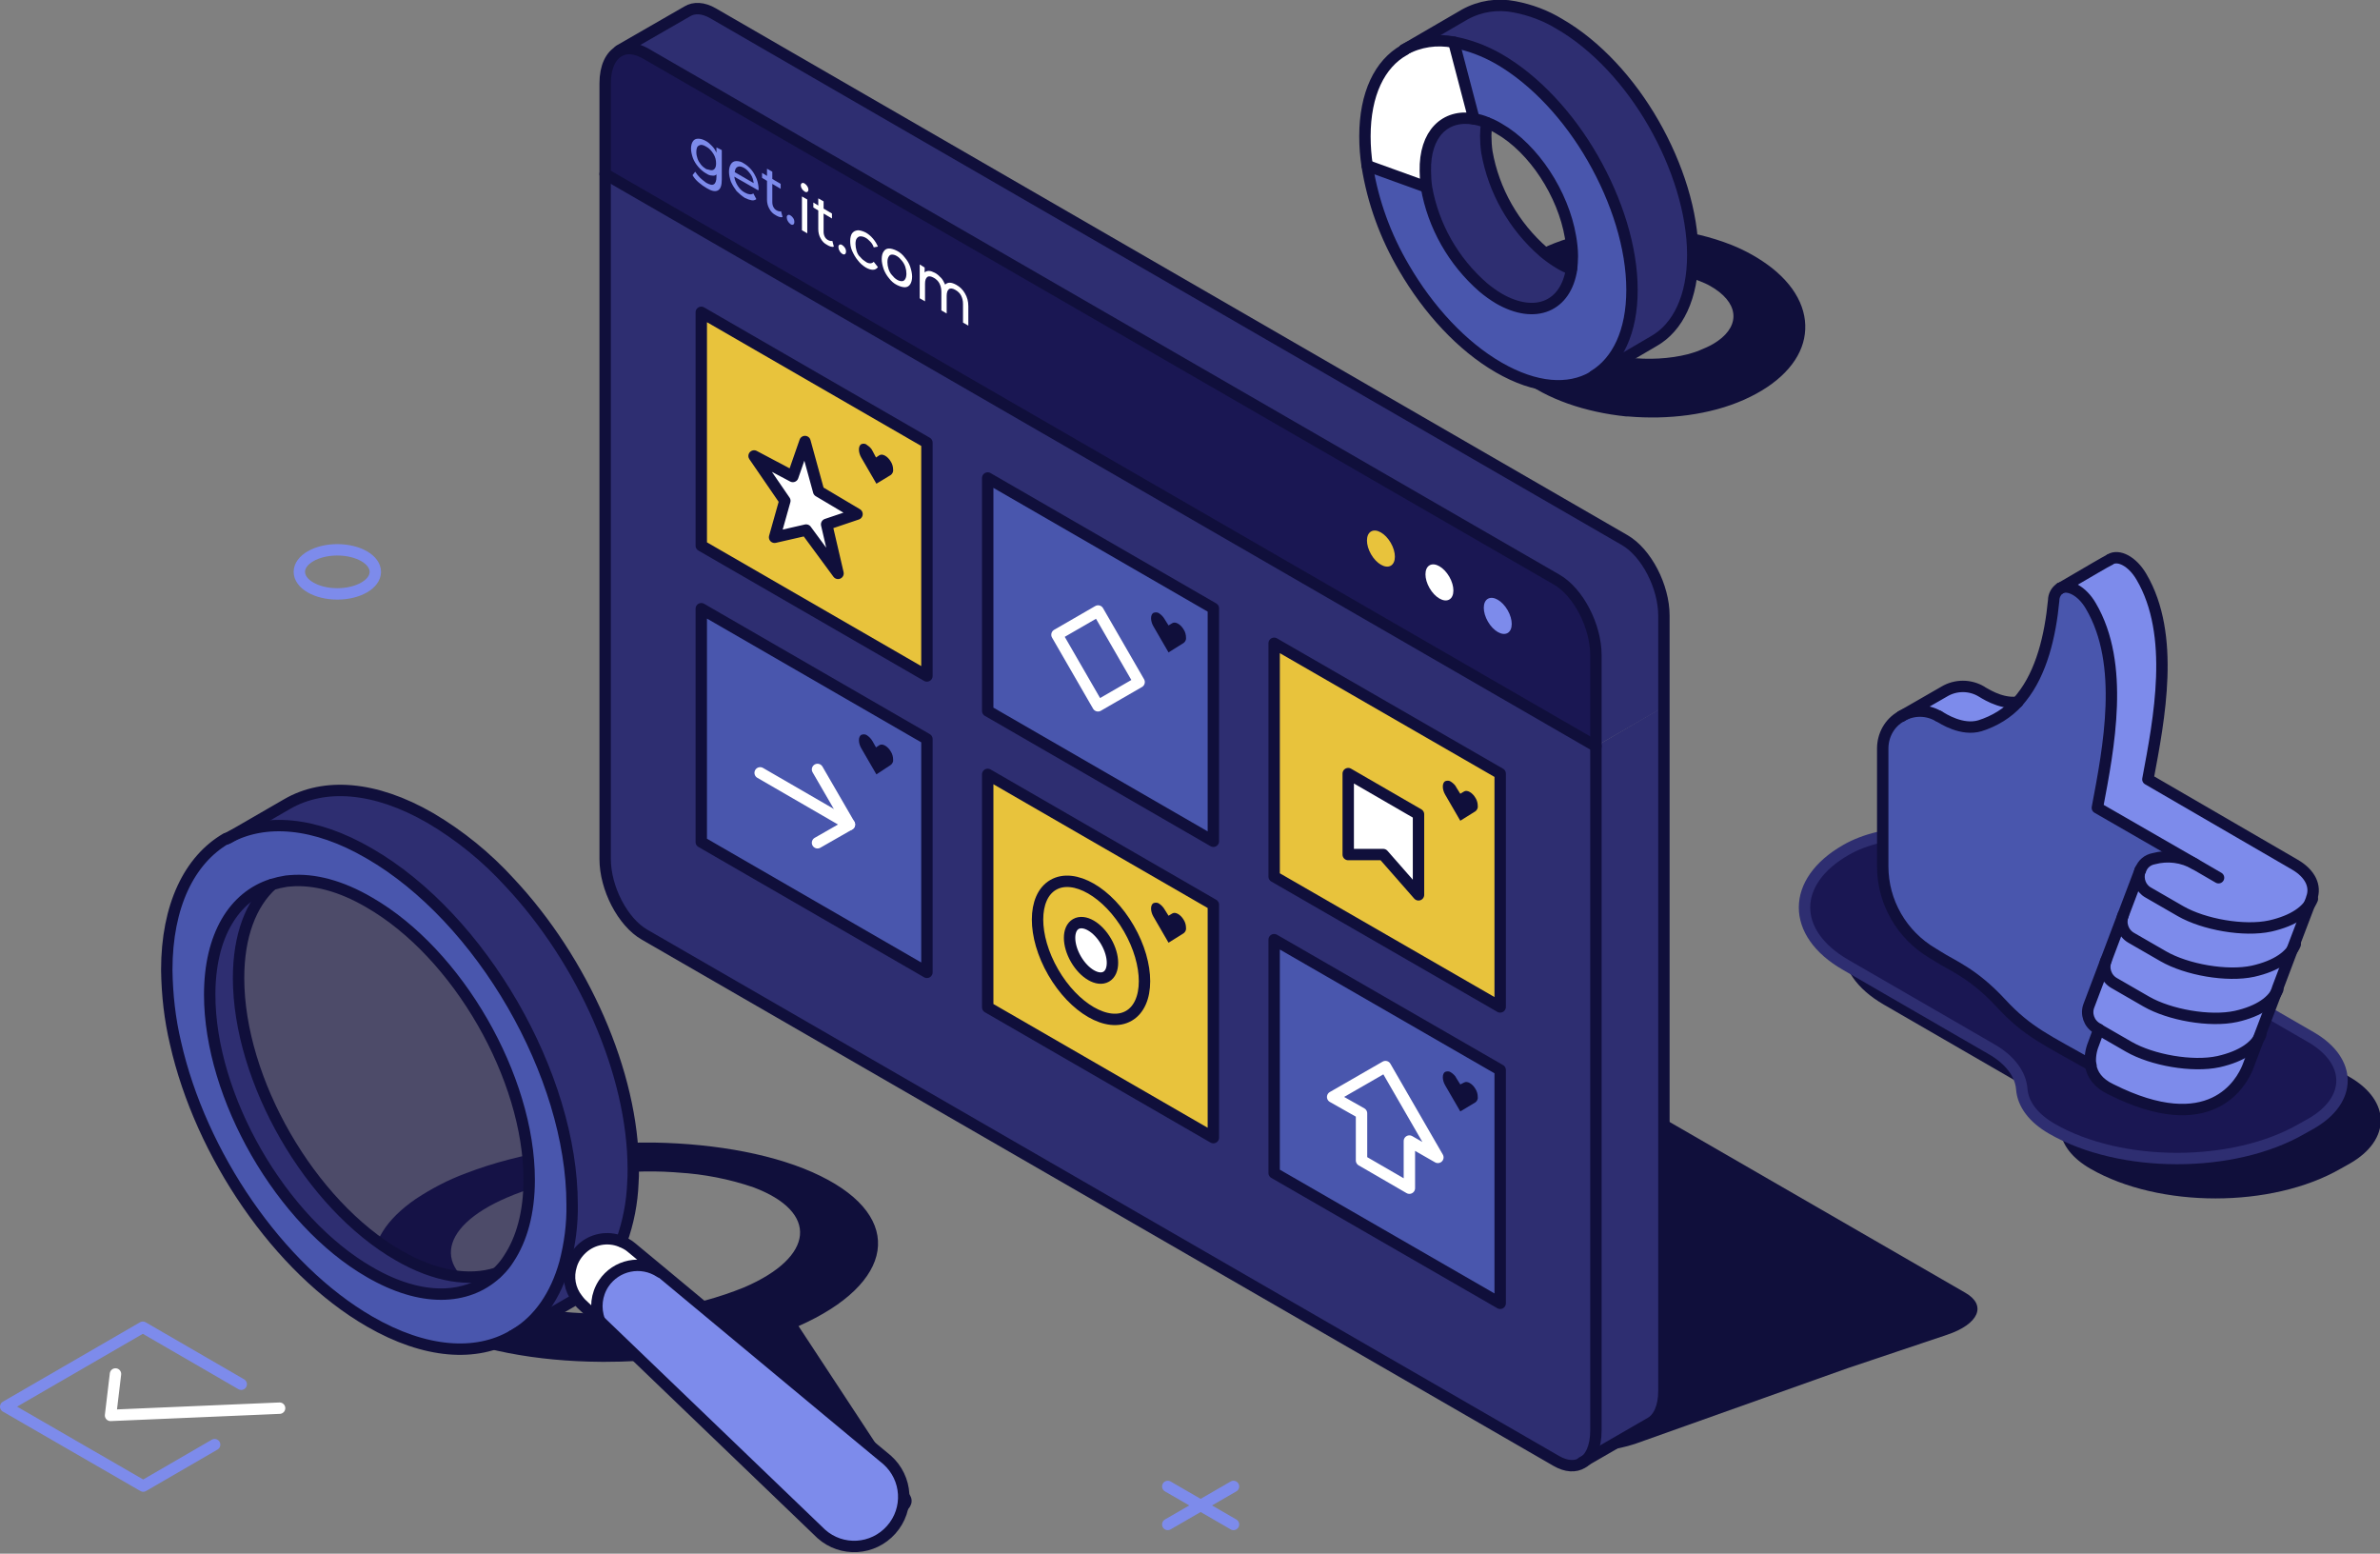
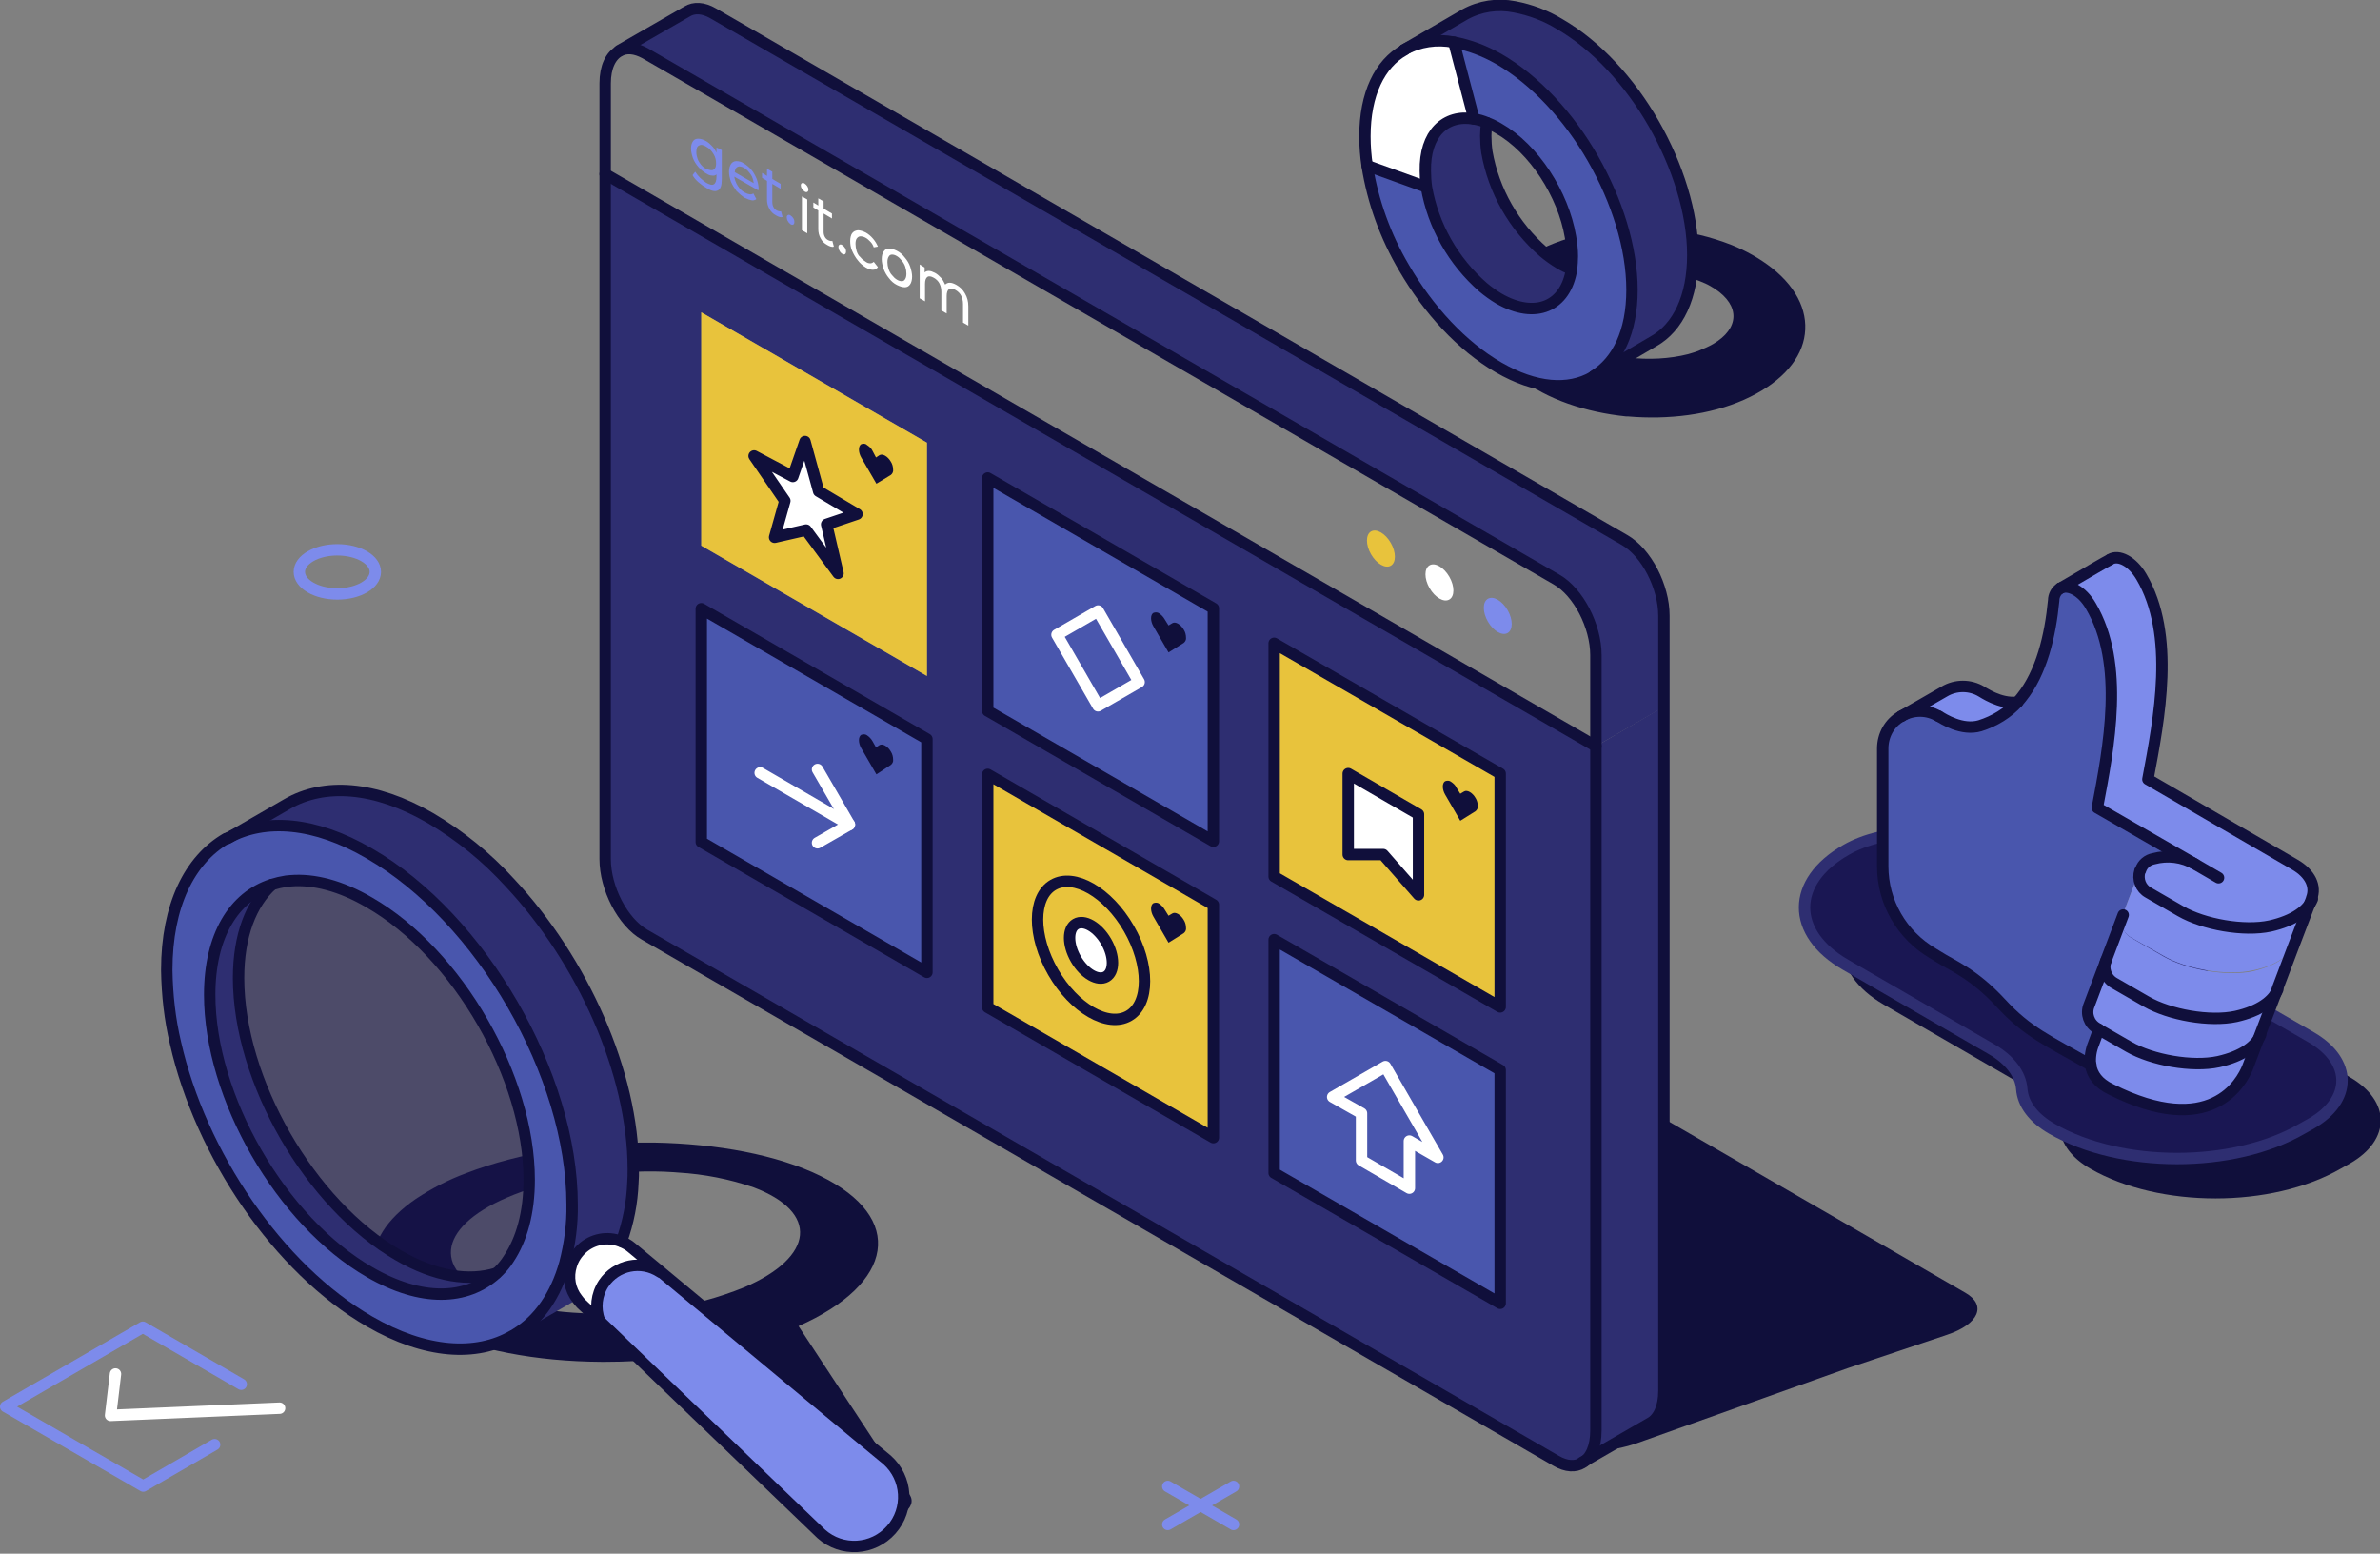
<svg xmlns="http://www.w3.org/2000/svg" version="1.1" id="Layer_1" x="0px" y="0px" viewBox="0 0 626.5 408.9" style="enable-background:new 0 0 626.5 408.9;" xml:space="preserve">
  <rect x="0" y="0" width="626.5" height="408.9" fill="#808080" stroke="none" />
  <style type="text/css">
	.st0{fill:#100F3B;}
	.st1{fill:#2E2E71;}
	.st2{fill:#4956AD;}
	.st3{fill:#FFFFFF;}
	.st4{fill:none;stroke:#100F3B;stroke-width:3;stroke-linecap:round;stroke-linejoin:round;}
	.st5{fill:#1A1753;stroke:#2E2E71;stroke-width:3;stroke-linecap:round;stroke-linejoin:round;}
	.st6{fill:#7D8BEB;}
	.st7{fill:none;stroke:#7D8BEB;stroke-width:3;stroke-linecap:round;stroke-linejoin:round;}
	.st8{fill:#1A1753;}
	.st9{fill:#E8C33C;}
	.st10{fill:none;stroke:#FFFFFF;stroke-width:3;stroke-linecap:round;stroke-linejoin:round;}
	.st11{fill:#FFFFFF;stroke:#100F3B;stroke-width:3;stroke-linecap:round;stroke-linejoin:round;}
	.st12{opacity:0.5;fill:#1A1753;enable-background:new    ;}
	.st13{enable-background:new    ;}
</style>
  <g id="Layer_2_1_">
    <g id="lineart">
      <path class="st0" d="M239.4,393.3l-3.1-4.6L210.2,349c25.3-11.2,28.2-28.5,5.8-39.5c-11.4-5.6-27.3-8.5-43.8-8.8h-1    c-16.9-0.1-34.4,2.6-48.6,8.1c-4.6,1.7-9,4-13.1,6.7c-15.8,10.8-15.1,24.8,3.9,34.1c11.7,5.7,27.9,8.7,44.8,8.8h1.3    c10.3,0,20.7-1.1,30.8-3.2l21.9,42c1.5,3.1,8.4,4.9,15.7,4.2C236.4,400.6,241.8,396.8,239.4,393.3z M175.2,344.4l-1.4,0.2l0,0    c-1.7,0.2-3.4,0.4-5.2,0.6c-13.6,1.3-27.7,0.1-37.7-3.7c-17.2-6.5-16.1-18.3,2.5-26.3c10.8-4.7,25.2-7,38.8-6.9    c1.7,0,3.4,0.1,5.1,0.2l1.3,0.1c6.7,0.4,13.4,1.7,19.8,3.9c17.2,6.5,16.1,18.3-2.5,26.3C189.2,341.5,182.3,343.4,175.2,344.4z" />
      <path class="st0" d="M474.9,89.1c1.3-6.3-1.4-13-8.5-18.6c-3.2-2.5-6.8-4.5-10.5-6c-5.6-2.2-11.4-3.6-17.4-4.1l0,0    c-10.7-1-21.8,0.3-31,4.3c-2,0.9-3.9,1.9-5.7,3c-5.7,3.7-9.2,8.3-10.2,13.2c-1.3,6.3,1.4,13,8.5,18.6s17.3,9,28,10.1h0.3h0.2    c10.5,0.9,21.5-0.4,30.5-4.4S473.6,95.4,474.9,89.1z M444.4,93.2c-9.8,2.5-22.4,1.1-29.5-3.6c-1-0.6-1.9-1.4-2.7-2.2    c-4-4.2-2.5-9.2,3.6-12.6c1-0.5,2-1,3.1-1.4c8-2.9,18.7-2.8,26.7-0.1c1.1,0.4,2.2,0.8,3.3,1.3c0.9,0.4,1.7,0.9,2.5,1.4    c6.8,4.5,6.4,10.5-0.4,14.5c-1.2,0.7-2.4,1.2-3.6,1.7C446.5,92.6,445.4,92.9,444.4,93.2z" />
      <path class="st0" d="M517.3,340.2L277.4,201.7c-3.2-1.6-6.7-2.5-10.2-2.7c-5.2-0.4-10.5,0.2-15.5,1.8l-26.2,8.8l-55.9,19.9    c-8.4,2.8-10.6,7.8-4.8,11.1l239.9,138.5c3.3,1.7,6.9,2.6,10.6,2.7c5.1,0.4,10.2-0.2,15.1-1.8l55.9-19.9l26.2-8.8    C520.9,348.5,523.1,343.5,517.3,340.2z" />
      <path class="st1" d="M445.6,67.2c0,11.2-3.9,19.1-10.3,22.7L419.6,99c6.2-3.7,10-11.5,10-22.6c0-11.2-3.9-23.6-10.3-34.6    s-15.1-20.6-24.8-26.2c-3.6-2.2-7.6-3.7-11.8-4.4c-4.5-0.9-9.1-0.2-13.1,2l16-9.3c4-2.2,8.6-2.9,13.1-2c4.2,0.8,8.1,2.3,11.8,4.4    c9.7,5.6,18.5,15.2,24.8,26.2S445.6,56,445.6,67.2z" />
      <path class="st2" d="M429.6,76.4c0,11-3.8,18.8-10,22.6l-0.1,0.1l-0.2,0.1c-6.4,3.7-15.1,3.1-24.8-2.5S376,81.5,369.6,70.5    c-4.9-8.3-8.2-17.4-9.7-26.8l15.5,5.6c1.8,10.2,7,19.5,14.9,26.3c1.3,1.1,2.7,2.1,4.2,3c9.7,5.6,17.6,2,19.1-7.8    c0.2-1.1,0.2-2.3,0.2-3.4c0-1.7-0.2-3.4-0.5-5.1c-1.9-11.1-9.7-23.1-18.9-28.5c-1-0.6-2-1.1-3.1-1.5c-1.1-0.5-2.2-0.8-3.4-1    l-5.3-20.2c4.2,0.8,8.1,2.3,11.8,4.4c9.7,5.6,18.5,15.2,24.8,26.2S429.6,65.2,429.6,76.4z" />
      <path class="st3" d="M382.7,11.1l5.3,20.2c-7.5-1.3-12.9,3.9-12.9,13.7c0,1.4,0.1,2.9,0.3,4.3l-15.5-5.6c-0.4-2.6-0.6-5.2-0.6-7.8    c0-11.2,3.9-19.1,10.3-22.7l0,0C373.6,10.9,378.2,10.2,382.7,11.1z" />
      <path class="st1" d="M388,31.3c1.2,0.2,2.3,0.5,3.4,1c-0.2,1.1-0.3,2.3-0.3,3.4c0,1.4,0.1,2.9,0.3,4.3c1.8,10.2,7,19.5,14.9,26.3    c1.3,1.1,2.7,2.1,4.2,3c1,0.6,2,1.1,3.1,1.5c-1.5,9.8-9.5,13.3-19.1,7.8c-1.5-0.9-2.9-1.9-4.2-3c-7.8-6.8-13.1-16.1-14.9-26.3    c-0.2-1.4-0.3-2.9-0.3-4.3C375,35.2,380.4,30,388,31.3z" />
      <path class="st4" d="M413.6,70.8c-1.1-0.4-2.1-0.9-3.1-1.5c-1.5-0.9-2.9-1.9-4.2-3c-7.8-6.8-13.1-16.1-14.9-26.3    c-0.2-1.4-0.3-2.9-0.3-4.3c0-1.1,0.1-2.3,0.3-3.4" />
      <path class="st4" d="M369.6,13.1c4-2.2,8.6-2.9,13.1-2c4.2,0.8,8.1,2.3,11.8,4.4c9.7,5.6,18.5,15.2,24.8,26.2s10.3,23.4,10.3,34.6    c0,11-3.8,18.8-10,22.6" />
      <path class="st4" d="M419.3,99.2c-6.4,3.7-15.1,3.1-24.8-2.5S376,81.5,369.6,70.5c-4.9-8.3-8.2-17.4-9.7-26.8    c-0.4-2.6-0.6-5.2-0.6-7.8c0-11.2,3.9-19.1,10.3-22.7" />
      <path class="st4" d="M388,31.3c1.2,0.2,2.3,0.5,3.4,1c1.1,0.4,2.1,0.9,3.1,1.5c9.3,5.3,17,17.3,18.9,28.5c0.3,1.7,0.5,3.4,0.5,5.1    c0,1.1-0.1,2.3-0.2,3.4c-1.5,9.8-9.5,13.3-19.1,7.8c-1.5-0.9-2.9-1.9-4.2-3c-7.8-6.8-13.1-16.1-14.9-26.3    c-0.2-1.4-0.3-2.9-0.3-4.3C375,35.2,380.4,30,388,31.3z" />
      <line class="st4" x1="375.4" y1="49.2" x2="359.9" y2="43.6" />
      <line class="st4" x1="388" y1="31.3" x2="382.7" y2="11.1" />
      <path class="st4" d="M369.6,13.1L369.6,13.1l16-9.3c4-2.2,8.6-2.9,13.1-2c4.2,0.8,8.2,2.3,11.8,4.5c9.7,5.6,18.5,15.2,24.8,26.2    s10.3,23.5,10.3,34.6s-3.9,19.1-10.3,22.7L419.6,99l-0.1,0.1l-0.2,0.1" />
      <path class="st0" d="M495.9,264.4l38.4,22.2c4.9,2.8,7.7,6.6,8,10.5l0,0c0.3,4,3.1,7.7,8,10.5l0,0c18.1,10.4,47.7,10.4,65.8,0    l2.5-1.4c10.8-6.2,10.8-16.4,0-22.7L533,234.2c-10.2-5.9-26.9-5.9-37.1,0l0,0C481.5,242.5,481.5,256.1,495.9,264.4z" />
      <path class="st5" d="M485.8,253.9l38.4,22.2c4.9,2.8,7.7,6.6,8,10.5l0,0c0.3,4,3.1,7.7,8,10.5l0,0c18.1,10.4,47.7,10.4,65.7,0    l2.5-1.4c10.8-6.2,10.8-16.4,0-22.7l-85.4-49.3c-10.2-5.9-26.9-5.9-37.1,0l0,0C471.4,232,471.4,245.6,485.8,253.9z" />
      <path class="st6" d="M604.1,248.4l-4.5,11.9v0.1c-1.2,3-4.9,5.7-11,7.1c-6.9,1.5-17.5-0.3-23.6-3.9l-8.5-4.9c-2.1-1.2-3-3.8-2.1-6    l4.5-11.9c-0.9,2.2,0,4.8,2.1,6l8.5,4.9c6.1,3.5,16.7,5.4,23.6,3.9C599.3,254.1,602.9,251.4,604.1,248.4z" />
      <path class="st6" d="M577.8,227.4l-25.7-14.8c3-15.9,7.3-37.8-1.7-53.1c-2.3-4-5.9-5.8-8-4.7c8.5-4.9,11.7-6.7,12.7-7.4l0,0l0,0    h0.1l0.3-0.2c2.1-1.2,5.8,0.6,8.2,4.6c9,15.3,4.7,37.3,1.7,53.3l38.7,22.4c4.2,2.4,5.7,5.8,4.5,8.9v0.1c-1.2,3-4.9,5.8-11.1,7.1    c-6.9,1.5-17.5-0.3-23.6-3.9l-8.5-4.9c-2-1.1-2.9-3.5-2.2-5.7l0.1-0.3c0.6-1.5,1.9-2.6,3.4-2.9    C570.6,225.1,574.5,225.6,577.8,227.4z" />
      <path class="st2" d="M510.3,188.5l-0.2-0.1C510.2,188.4,510.2,188.4,510.3,188.5z" />
      <path class="st6" d="M599.5,260.3l-4.5,11.8l0,0c-1.2,3-4.9,5.8-11.1,7.1c-6.9,1.5-17.5-0.4-23.6-3.9l-7.8-4.5l-0.6-0.4    c-2.1-1.2-3-3.7-2.1-6l4.5-11.9c-0.9,2.2,0,4.8,2.1,6l8.5,4.9c6.1,3.5,16.7,5.4,23.6,3.9C594.7,266,598.4,263.3,599.5,260.3z" />
      <path class="st6" d="M595.1,272.2l-3.3,8.7c-1.7,4.2-9.9,18.9-36,5.9c-3.4-1.7-5-3.9-5.4-6.5c-0.2-1.9,0-3.8,0.8-5.5l1.4-3.8    l7.8,4.5c6.1,3.5,16.7,5.4,23.6,3.9C590.2,277.9,593.9,275.2,595.1,272.2z" />
      <path class="st2" d="M526.7,264c-7.3-7.9-12.9-9.9-16.6-12.3l-1.3-0.8c-8.2-4.7-13.2-13.4-13.2-22.9V197c0-3.5,1.9-6.8,4.9-8.5    l0,0c3-1.8,6.8-1.8,9.8,0c1.1,0.7,6.1,3.9,10.8,2.5c3.8-1.1,7.3-3.3,10-6.3c0.3-0.4,0.6-0.7,0.9-1.1c5.4-6.6,7.6-16.2,8.5-25.6    c0-1.2,0.6-2.4,1.6-3.1c0,0,0.1,0,0.1-0.1l0,0c2.1-1.1,5.7,0.7,8,4.7c9,15.3,4.7,37.1,1.7,53.1l25.7,14.8    c-3.3-1.9-7.2-2.4-10.9-1.5c-1.6,0.3-2.9,1.4-3.4,2.9l-0.1,0.3l-4.4,11.6l-4.5,11.9l-4.5,11.9c-0.9,2.2,0,4.8,2.1,6l0.6,0.4    l-1.4,3.8c-0.7,1.7-1,3.6-0.8,5.5C539,273.7,533.8,271.7,526.7,264z" />
      <path class="st6" d="M531.1,184.7c-2.7,3-6.2,5.1-10,6.3c-4.7,1.4-9.7-1.8-10.8-2.5c-0.1,0-0.1-0.1-0.2-0.1l0.2,0.1    c-3-1.8-6.8-1.8-9.8,0l11.3-6.5c3-1.8,6.8-1.8,9.8,0l-0.2-0.1C521.9,182,526.4,185.3,531.1,184.7z" />
      <path class="st6" d="M608.6,236.5l-4.5,11.8l0,0c-1.2,3-4.8,5.8-11.1,7.1c-6.9,1.5-17.5-0.3-23.6-3.9l-8.5-4.8    c-2.1-1.2-3-3.8-2.1-6l4.4-11.6c-0.7,2.2,0.2,4.6,2.2,5.7l8.5,4.9c6.1,3.5,16.7,5.4,23.6,3.9C603.7,242.3,607.4,239.5,608.6,236.5    z" />
      <path class="st4" d="M584,231l-6.2-3.6l-25.7-14.8c3-15.9,7.3-37.8-1.7-53.1c-2.3-4-5.9-5.8-8-4.7" />
      <path class="st4" d="M500.5,188.5c-3.1,1.7-4.9,5-4.9,8.5V228c0,9.4,5,18.1,13.2,22.9l1.3,0.8c3.7,2.4,9.3,4.4,16.6,12.3    c7.1,7.7,12.3,9.8,23.7,16.3" />
      <path class="st4" d="M510.3,188.5c-3-1.8-6.8-1.8-9.8,0" />
      <path class="st4" d="M542.3,154.8L542.3,154.8c0,0-0.1,0.1-0.1,0.1c-1,0.7-1.6,1.9-1.6,3.1c-0.9,9.4-3.2,19-8.5,25.6    c-0.3,0.4-0.6,0.7-0.9,1.1c-2.7,3-6.2,5.1-10,6.3c-4.7,1.4-9.7-1.8-10.8-2.5" />
      <path class="st4" d="M555.2,147.4L555.2,147.4L555.2,147.4L555.2,147.4c-1.2,0.6-4.4,2.5-12.8,7.4" />
      <path class="st4" d="M563.3,229.2c-0.7,2.2,0.2,4.6,2.2,5.7l8.5,4.9c6.1,3.5,16.7,5.4,23.6,3.9c6.2-1.4,9.9-4.1,11.1-7.1" />
      <path class="st4" d="M577.8,227.4c-3.3-1.9-7.2-2.4-10.9-1.4c-1.6,0.3-2.9,1.4-3.4,2.9" />
-       <path class="st4" d="M563.4,228.9l-0.1,0.3l-4.4,11.6c-0.9,2.2,0,4.8,2.1,6l8.5,4.9c6.1,3.5,16.7,5.4,23.6,3.9    c6.2-1.4,9.9-4.1,11.1-7.1" />
      <path class="st4" d="M558.9,240.8l-4.5,11.9c-0.9,2.2,0,4.8,2.1,6l8.5,4.9c6.1,3.5,16.7,5.4,23.6,3.9c6.2-1.4,9.8-4.1,11-7.1" />
      <path class="st4" d="M554.4,252.7l-4.5,11.9c-0.9,2.2,0,4.8,2.1,6l0.6,0.4l7.8,4.5c6.1,3.5,16.7,5.4,23.6,3.9    c6.2-1.4,9.9-4.1,11.1-7.1" />
      <path class="st4" d="M552.5,270.9l-1.4,3.8c-0.7,1.7-1,3.6-0.8,5.5c0.4,2.6,2,4.9,5.4,6.5c26.1,13.1,34.3-1.6,36-5.9l3.3-8.7l0,0    l4.5-11.8v-0.1l4.5-11.9l0,0l4.5-11.8v-0.1c1.2-3.1-0.3-6.5-4.5-8.9l-38.6-22.4c3-16,7.3-38-1.7-53.3c-2.4-4.1-6-5.9-8.2-4.6" />
      <path class="st4" d="M500.5,188.5L500.5,188.5l11.3-6.5c3-1.8,6.8-1.8,9.8,0l-0.2-0.1c0.5,0.2,5,3.5,9.7,2.9" />
      <line class="st7" x1="324.7" y1="391.2" x2="307.4" y2="401.2" />
      <line class="st7" x1="324.7" y1="401.2" x2="307.4" y2="391.2" />
      <ellipse class="st7" cx="88.8" cy="150.5" rx="10" ry="5.8" />
      <path class="st1" d="M438.1,185.9v180.3c0,4.2-1.4,7.2-3.6,8.4l-18,10.4l0,0c2.2-1.3,3.6-4.2,3.6-8.4V196.4L438.1,185.9z" />
      <path class="st1" d="M438.1,162.1v23.9l-18,10.4v-23.9c0-7.7-4.7-16.6-10.4-19.9L169.7,14c-2.5-1.5-4.9-1.6-6.7-0.6L180.9,3    c1.8-1.1,4.2-1,6.8,0.5l239.9,138.6C433.4,145.4,438.1,154.4,438.1,162.1z" />
      <path class="st1" d="M420.1,196.4v180.3c0,4.2-1.4,7.2-3.6,8.4c-1.8,1.1-4.2,1-6.8-0.5L169.7,246c-5.8-3.3-10.4-12.3-10.4-19.9    V45.8L420.1,196.4z M394.9,343v-61.4l-59.4-34.3v61.4L394.9,343z M394.9,265v-61.4l-59.4-34.3v61.4L394.9,265z M319.4,299.5v-61.4    L260,203.8v61.4L319.4,299.5z M319.4,221.5v-61.4L260,125.8v61.4L319.4,221.5z M244,255.9v-61.4l-59.4-34.3v61.4L244,255.9z     M244,177.9v-61.4l-59.4-34.3v61.4L244,177.9z" />
-       <path class="st8" d="M420.1,172.5v23.9L159.3,45.8V21.9c0-4.3,1.5-7.3,3.8-8.5c1.8-1,4.1-0.8,6.7,0.6l239.9,138.5    C415.4,155.9,420.1,164.8,420.1,172.5z" />
      <polygon class="st2" points="394.9,281.6 394.9,343 335.4,308.7 335.4,247.3   " />
      <polygon class="st9" points="394.9,203.6 394.9,265 335.4,230.7 335.4,169.3   " />
      <polygon class="st9" points="319.4,238.1 319.4,299.4 260,265.1 260,203.8   " />
      <polygon class="st2" points="319.4,160.1 319.4,221.4 260,187.1 260,125.8   " />
      <polygon class="st2" points="244,194.5 244,255.9 184.6,221.6 184.6,160.2   " />
      <polygon class="st9" points="244,116.5 244,177.9 184.6,143.6 184.6,82.2   " />
      <path class="st4" d="M416.5,385c-1.8,1.1-4.2,1-6.8-0.5L169.7,246c-5.8-3.3-10.4-12.3-10.4-19.9V21.9c0-4.3,1.5-7.3,3.8-8.5    c1.8-1,4.1-0.8,6.7,0.6l239.9,138.5c5.8,3.3,10.4,12.3,10.4,19.9v204.1C420.1,380.8,418.7,383.8,416.5,385z" />
      <line class="st4" x1="159.3" y1="45.8" x2="420.1" y2="196.4" />
-       <polygon class="st4" points="244,177.9 184.6,143.6 184.6,82.2 244,116.5   " />
      <polygon class="st4" points="319.4,221.4 260,187.1 260,125.8 319.4,160.1   " />
      <polygon class="st4" points="394.9,265 335.4,230.7 335.4,169.3 394.9,203.6   " />
      <polygon class="st4" points="244,255.9 184.6,221.6 184.6,160.2 244,194.5   " />
      <polygon class="st4" points="319.4,299.4 260,265.1 260,203.8 319.4,238.1   " />
      <polygon class="st4" points="394.9,343 335.4,308.7 335.4,247.3 394.9,281.6   " />
      <path class="st4" d="M162.9,13.4l0.1-0.1L180.9,3c1.8-1.1,4.2-1,6.8,0.5l239.9,138.6c5.8,3.3,10.4,12.3,10.4,19.9v204.1    c0,4.2-1.4,7.2-3.6,8.4l-18,10.4" />
      <ellipse transform="matrix(0.866 -0.5 0.5 0.866 -23.482 201.075)" class="st9" cx="363.5" cy="144.4" rx="3" ry="5.2" />
      <ellipse transform="matrix(0.866 -0.5 0.5 0.866 -25.867 209.97)" class="st3" cx="378.9" cy="153.3" rx="3" ry="5.2" />
      <ellipse transform="matrix(0.866 -0.5 0.5 0.866 -28.249 218.857)" class="st6" cx="394.3" cy="162.1" rx="3" ry="5.2" />
      <path class="st0" d="M230.7,127.3l-4-6.9c-0.8-1.4-0.8-3,0-3.5c0.5-0.2,1.1-0.2,1.5,0.2c0.6,0.4,1.2,0.9,1.5,1.6l0.9,1.7l0.9-0.6    c0.8-0.5,2.2,0.3,3,1.7c0.4,0.6,0.6,1.4,0.6,2.1c0.1,0.5-0.2,1.1-0.6,1.4L230.7,127.3z" />
      <path class="st0" d="M307.6,171.7l-4-6.9c-0.8-1.4-0.8-3,0-3.5c0.5-0.2,1.1-0.2,1.5,0.1c0.6,0.4,1.1,0.9,1.5,1.6l1,1.6l1-0.6    c0.8-0.5,2.2,0.3,3,1.7c0.4,0.6,0.6,1.4,0.6,2.1c0.1,0.5-0.2,1.1-0.6,1.4L307.6,171.7z" />
      <path class="st0" d="M384.4,216l-4-6.9c-0.8-1.4-0.8-3,0-3.5c0.5-0.2,1.1-0.2,1.5,0.1c0.6,0.4,1.2,0.9,1.5,1.6l1,1.6l1-0.6    c0.8-0.5,2.2,0.3,3,1.7c0.4,0.6,0.6,1.4,0.6,2.1c0.1,0.5-0.2,1.1-0.6,1.4L384.4,216z" />
      <path class="st0" d="M230.7,203.8l-4-6.9c-0.8-1.4-0.8-3,0-3.5c0.5-0.2,1.1-0.2,1.5,0.1c0.6,0.4,1.1,0.9,1.5,1.6l0.9,1.6l0.9-0.6    c0.8-0.5,2.2,0.3,3,1.7c0.4,0.6,0.6,1.4,0.6,2.1c0.1,0.5-0.2,1.1-0.6,1.4L230.7,203.8z" />
      <path class="st0" d="M307.6,248.1l-4-6.9c-0.8-1.4-0.8-3,0-3.5c0.5-0.2,1.1-0.2,1.5,0.1c0.6,0.4,1.1,0.9,1.5,1.6l1,1.6l1-0.6    c0.8-0.5,2.2,0.3,3,1.7c0.4,0.6,0.6,1.4,0.6,2.1c0.1,0.5-0.2,1.1-0.6,1.4L307.6,248.1z" />
-       <path class="st0" d="M384.4,292.5l-4-6.9c-0.8-1.4-0.8-3,0-3.5c0.5-0.2,1.1-0.2,1.5,0.1c0.6,0.4,1.2,0.9,1.5,1.6l1,1.6l1-0.5    c0.8-0.5,2.2,0.3,3,1.7c0.4,0.6,0.6,1.4,0.6,2.1c0.1,0.5-0.2,1.1-0.6,1.4L384.4,292.5z" />
      <rect x="282.8" y="162.5" transform="matrix(0.866 -0.5 0.5 0.866 -47.922 167.726)" class="st10" width="12.5" height="21.6" />
      <g id="arrow">
        <g id="arrow-2">
          <polygon class="st10" points="364.7,280.7 350.8,288.7 358.4,293 358.4,305.4 371,312.7 371,300.3 378.5,304.6     " />
        </g>
      </g>
      <polygon class="st11" points="225.6,135.3 217.6,138 220.6,150.9 212.2,139.5 203.9,141.4 206.6,131.8 198.5,120 208.7,125.4     211.9,116.2 215.5,129.3   " />
      <ellipse transform="matrix(0.866 -0.5 0.5 0.866 -86.569 177.126)" class="st4" cx="287.2" cy="250.1" rx="11.5" ry="19.9" />
      <ellipse transform="matrix(0.866 -0.5 0.5 0.866 -86.569 177.126)" class="st11" cx="287.2" cy="250.1" rx="4.6" ry="8" />
      <line class="st10" x1="200.1" y1="203.4" x2="223.6" y2="217" />
      <polyline class="st10" points="215.2,202.5 223.6,217 215.2,221.8   " />
      <g id="bookmark">
        <polygon class="st11" points="373.4,235.5 364.1,224.9 354.9,224.9 354.9,203.6 373.4,214.3    " />
      </g>
      <path class="st6" d="M233.6,384.3c5.4,4.8,5.8,13,1.1,18.4c-4.8,5.4-13,5.8-18.4,1.1l0,0l-58.5-56.2c-2.1-5.6,0.8-11.8,6.3-13.8    c3.2-1.2,6.8-0.8,9.7,1.1l0.1-0.1l51.6,42.9L233.6,384.3z" />
      <path class="st3" d="M173.9,334.6l-0.1,0.1c-5-3.3-11.6-1.9-14.9,3c-1.9,2.9-2.3,6.5-1.1,9.7l-4.7-4.5c-0.4-0.4-0.7-0.7-1-1.2    c-1.9-2.6-2.5-5.9-1.6-8.9c0.5-1.7,1.5-3.2,2.8-4.4c2.8-2.5,6.7-3.3,10.2-1.9c1,0.4,1.9,0.9,2.8,1.6L173.9,334.6z" />
      <path class="st1" d="M166.6,307.8c0,1.2,0,2.4-0.1,3.6c-0.2,5.2-1.2,10.4-3,15.4c-3.5-1.4-7.5-0.6-10.2,1.9    c-1.3,1.2-2.3,2.7-2.8,4.4c-1,3.1-0.4,6.4,1.6,8.9l-0.9,0.4c-0.1,0-0.1,0.1-0.2,0.1l-15.2,8.8c6-3.8,10.6-10.1,13-18.7    c1.3-5,2-10.2,1.9-15.4c0-34-23.9-75.4-53.4-92.4c-14.4-8.3-27.5-9.3-37.2-4.1l15.4-8.9c9.7-5.6,23-4.8,37.7,3.7    c7.8,4.6,14.8,10.3,20.9,17l0,0C153.3,252.7,166.6,282.3,166.6,307.8z" />
      <path class="st2" d="M150.7,317c0.1,5.2-0.6,10.4-1.9,15.4c-2.4,8.6-6.9,15-13,18.7l-0.1,0.1l-0.6,0.3c-9.6,5.6-23,4.8-37.7-3.7    c-24.1-13.9-44.5-44.1-51.1-73.3c-1.5-6.3-2.2-12.7-2.3-19.2c0-17,6-29,15.6-34.6l0.4-0.2l0.2-0.1c9.6-5.2,22.7-4.3,37.2,4.1    C126.8,241.5,150.7,283,150.7,317z M134,331.2c3.5-5,5.4-12.1,5.4-20.8c0-26.9-18.9-59.5-42.1-73c-7.5-4.4-14.6-6.1-20.7-5.7    l-1.1,0.1c-1.3,0.2-2.7,0.4-3.9,0.9c-10,3.1-16.3,13.4-16.3,29c0,26.9,18.8,59.5,42.1,73c13.6,7.8,25.6,7.4,33.3,0.4    c1-0.9,1.9-1.9,2.7-3l0,0L134,331.2z" />
      <path class="st12" d="M139.4,310.5c0,8.7-2,15.7-5.4,20.8l-0.6,0.9l0,0c-0.8,1.1-1.7,2.1-2.7,3c-7.1,2.2-16,0.9-25.7-4.7    c-23.3-13.4-42.1-46.1-42.1-73c0-11.2,3.3-19.6,8.8-24.6c1.3-0.4,2.6-0.7,3.9-0.9l1.1-0.1c6.1-0.5,13.2,1.3,20.7,5.7    C120.5,251,139.4,283.6,139.4,310.5z" />
      <path class="st1" d="M104.9,330.4c9.7,5.6,18.6,7,25.7,4.7c-7.7,7-19.7,7.5-33.3-0.4c-23.3-13.4-42.1-46.1-42.1-72.9    c0-15.6,6.4-25.9,16.3-29c-5.5,5.1-8.8,13.5-8.8,24.6C62.8,284.3,81.6,317,104.9,330.4z" />
      <path class="st4" d="M135,351.5c-9.6,5.6-23,4.8-37.7-3.7c-24.1-13.9-44.5-44.1-51.1-73.3c-1.5-6.3-2.2-12.7-2.3-19.2    c0-17,6-29,15.6-34.6" />
      <path class="st4" d="M60.1,220.5c9.6-5.2,22.7-4.3,37.1,4.1c29.5,17,53.4,58.4,53.4,92.4c0.1,5.2-0.6,10.4-1.9,15.4    c-2.4,8.6-6.9,15-13,18.7" />
      <path class="st4" d="M130.6,335.1c-7.1,2.2-16,0.9-25.7-4.7c-23.3-13.4-42.1-46.1-42.1-73c0-11.2,3.3-19.6,8.8-24.6" />
      <path class="st4" d="M71.5,232.8c1.3-0.4,2.6-0.7,3.9-0.9l1.1-0.1c6.1-0.5,13.2,1.3,20.7,5.7c23.3,13.4,42.1,46.1,42.1,73    c0,8.7-2,15.7-5.4,20.8l-0.6,0.9l0,0c-0.8,1.1-1.7,2.1-2.7,3c-7.7,7-19.7,7.5-33.3-0.4c-23.3-13.4-42.1-46.1-42.1-73    C55.2,246.2,61.6,236,71.5,232.8z" />
      <path class="st4" d="M59.6,220.8l0.4-0.2l0.2-0.1l15.4-8.9c9.7-5.6,23-4.8,37.7,3.7c7.8,4.6,14.8,10.3,20.9,17l0,0    c19.1,20.4,32.5,50,32.5,75.4c0,1.2,0,2.4-0.1,3.6c-0.2,5.2-1.2,10.4-3,15.4" />
-       <path class="st4" d="M151.1,342.2c-0.1,0-0.1,0.1-0.2,0.1l-15.2,8.8l-0.1,0.1l-0.6,0.3" />
      <path class="st4" d="M157.7,347.5l58.5,56.2c5.4,4.8,13.6,4.3,18.4-1.1c4.8-5.4,4.3-13.6-1.1-18.4l0,0l-8.1-6.7l-51.6-42.9    l-7.6-6.3c-0.8-0.7-1.8-1.2-2.8-1.6c-3.5-1.4-7.5-0.6-10.2,1.9c-1.3,1.2-2.3,2.7-2.8,4.4c-1,3.1-0.4,6.4,1.6,8.9    c0.3,0.4,0.6,0.8,1,1.2L157.7,347.5z" />
      <path class="st4" d="M173.8,334.8c-5-3.3-11.6-1.9-14.9,3c-1.9,2.9-2.3,6.5-1.1,9.7" />
      <path class="st7" d="M56.5,380.2l-18.8,10.9L1.5,370.2l36.1-20.9l25.9,15" />
      <polyline class="st10" points="30.4,361.6 29.1,372.5 73.6,370.6   " />
      <g class="st13">
        <path class="st6" d="M190,39.5v7.7c0,1.6-0.3,2.5-1,2.9c-0.7,0.4-1.7,0.2-3-0.6c-0.7-0.4-1.4-0.9-2.1-1.5     c-0.7-0.6-1.2-1.2-1.6-1.9l0.7-0.9c0.4,0.6,0.8,1.1,1.3,1.6c0.5,0.5,1.1,0.9,1.6,1.3c0.9,0.5,1.6,0.7,2,0.4     c0.4-0.2,0.7-0.9,0.7-1.9v-0.7c-0.3,0.3-0.7,0.4-1.2,0.3c-0.5,0-1-0.2-1.6-0.6c-0.7-0.4-1.4-1-2-1.7c-0.6-0.7-1.1-1.5-1.4-2.3     c-0.3-0.9-0.5-1.7-0.5-2.5c0-0.8,0.2-1.5,0.5-1.9c0.3-0.5,0.8-0.7,1.4-0.7c0.6,0,1.3,0.2,2,0.6c0.6,0.3,1.1,0.8,1.6,1.3     c0.5,0.5,0.9,1.1,1.2,1.8v-1.4L190,39.5z M187.3,44.8c0.4,0,0.7-0.2,0.9-0.5c0.2-0.3,0.3-0.7,0.3-1.3c0-0.9-0.2-1.7-0.7-2.5     c-0.5-0.8-1.1-1.5-1.9-1.9c-0.8-0.5-1.4-0.6-1.9-0.3c-0.5,0.2-0.7,0.8-0.7,1.7c0,0.6,0.1,1.1,0.3,1.7c0.2,0.6,0.5,1.1,0.9,1.6     c0.4,0.5,0.9,0.9,1.4,1.2C186.5,44.6,186.9,44.8,187.3,44.8z" />
        <path class="st6" d="M199.6,50.1l-6.3-3.6c0.1,0.8,0.4,1.6,0.9,2.4c0.5,0.8,1.1,1.4,1.9,1.8c0.9,0.5,1.7,0.6,2.2,0.2l0.8,1.5     c-0.4,0.3-0.8,0.4-1.3,0.3c-0.5-0.1-1.1-0.3-1.7-0.6c-0.8-0.5-1.5-1.1-2.2-1.8c-0.6-0.8-1.1-1.6-1.5-2.5     c-0.3-0.9-0.5-1.8-0.5-2.6c0-0.9,0.2-1.5,0.5-2c0.3-0.5,0.8-0.8,1.4-0.8c0.6,0,1.3,0.1,2,0.6c0.7,0.4,1.4,1,2,1.7     c0.6,0.7,1,1.5,1.4,2.4c0.3,0.9,0.5,1.8,0.5,2.7C199.7,49.7,199.7,49.9,199.6,50.1z M194.2,43.9c-0.5,0.2-0.7,0.7-0.8,1.4l5,2.9     c-0.1-0.8-0.3-1.6-0.8-2.3c-0.5-0.7-1-1.3-1.7-1.7C195.2,43.8,194.6,43.7,194.2,43.9z" />
      </g>
      <g class="st13">
        <path class="st6" d="M206,57.1c-0.2,0.1-0.5,0.1-0.8,0c-0.3-0.1-0.6-0.2-0.9-0.4c-0.8-0.4-1.4-1-1.8-1.8     c-0.4-0.7-0.6-1.5-0.6-2.4v-4.9l-1.3-0.8v-1.3l1.3,0.8v-1.9l1.4,0.8v1.9l2.2,1.3v1.3l-2.2-1.3v4.8c0,0.5,0.1,0.9,0.3,1.3     c0.2,0.4,0.5,0.7,0.9,0.9c0.4,0.2,0.8,0.3,1.1,0.2L206,57.1z" />
      </g>
      <g class="st13">
        <path class="st6" d="M207.4,58.2c-0.2-0.3-0.3-0.7-0.3-1c0-0.3,0.1-0.5,0.3-0.6c0.2-0.1,0.4-0.1,0.7,0.1c0.3,0.2,0.5,0.4,0.7,0.7     c0.2,0.3,0.3,0.6,0.3,1s-0.1,0.6-0.3,0.7c-0.2,0.1-0.4,0.1-0.7-0.1C207.9,58.8,207.6,58.6,207.4,58.2z" />
      </g>
      <g class="st13">
        <path class="st3" d="M211.1,49.7c-0.2-0.3-0.3-0.6-0.3-0.9c0-0.3,0.1-0.5,0.3-0.6c0.2-0.1,0.4-0.1,0.7,0.1     c0.3,0.2,0.5,0.4,0.7,0.7c0.2,0.3,0.3,0.6,0.3,0.9c0,0.3-0.1,0.5-0.3,0.6c-0.2,0.1-0.4,0.1-0.7-0.1     C211.5,50.2,211.3,50,211.1,49.7z M211.1,51.7l1.4,0.8v8.9l-1.4-0.8V51.7z" />
      </g>
      <g class="st13">
        <path class="st3" d="M219.5,64.9c-0.2,0.1-0.5,0.1-0.8,0c-0.3-0.1-0.6-0.2-0.9-0.4c-0.8-0.4-1.4-1-1.8-1.8     c-0.4-0.7-0.6-1.5-0.6-2.4v-4.9l-1.3-0.8v-1.3l1.3,0.8v-1.9l1.4,0.8v1.9l2.2,1.3v1.3l-2.2-1.3v4.8c0,0.5,0.1,0.9,0.3,1.3     c0.2,0.4,0.5,0.7,0.9,0.9c0.4,0.2,0.8,0.3,1.1,0.2L219.5,64.9z" />
      </g>
      <g class="st13">
        <path class="st3" d="M221,66c-0.2-0.3-0.3-0.7-0.3-1c0-0.3,0.1-0.5,0.3-0.6c0.2-0.1,0.4-0.1,0.7,0.1c0.3,0.2,0.5,0.4,0.7,0.7     c0.2,0.3,0.3,0.6,0.3,1c0,0.3-0.1,0.6-0.3,0.7c-0.2,0.1-0.4,0.1-0.7-0.1C221.4,66.6,221.2,66.4,221,66z" />
      </g>
      <g class="st13">
        <path class="st3" d="M225.8,68.5c-0.6-0.7-1.1-1.6-1.5-2.5c-0.4-0.9-0.5-1.8-0.5-2.6s0.2-1.6,0.5-2c0.4-0.5,0.8-0.7,1.5-0.8     c0.6,0,1.3,0.2,2.1,0.6c0.7,0.4,1.3,0.9,1.9,1.6s1,1.4,1.3,2.1l-1.1,0.2c-0.2-0.6-0.5-1.1-0.9-1.5c-0.4-0.4-0.8-0.8-1.2-1     c-0.5-0.3-1-0.4-1.4-0.4c-0.4,0-0.7,0.2-1,0.6c-0.2,0.3-0.3,0.8-0.3,1.4c0,0.6,0.1,1.2,0.3,1.9c0.2,0.6,0.5,1.2,1,1.6     c0.4,0.5,0.9,0.9,1.4,1.2c0.4,0.3,0.8,0.4,1.2,0.4c0.4,0,0.7-0.2,0.9-0.4l1.1,1.4c-0.3,0.4-0.7,0.7-1.3,0.7     c-0.6,0-1.2-0.2-1.9-0.6C227.1,69.9,226.4,69.3,225.8,68.5z" />
      </g>
      <g class="st13">
        <path class="st3" d="M234,73.2c-0.6-0.7-1.1-1.6-1.4-2.4c-0.3-0.9-0.5-1.8-0.5-2.6c0-0.9,0.2-1.6,0.5-2c0.3-0.5,0.8-0.8,1.4-0.8     c0.6,0,1.3,0.2,2.1,0.6c0.8,0.4,1.5,1,2.1,1.8c0.6,0.7,1.1,1.5,1.4,2.4c0.3,0.9,0.5,1.8,0.5,2.6s-0.2,1.6-0.5,2     c-0.3,0.5-0.8,0.8-1.4,0.8c-0.6,0-1.3-0.2-2.1-0.6C235.3,74.6,234.6,74,234,73.2z M237.4,74c0.4,0,0.7-0.2,0.9-0.6     c0.2-0.3,0.3-0.8,0.3-1.4s-0.1-1.2-0.3-1.8c-0.2-0.6-0.5-1.1-0.9-1.6s-0.8-0.9-1.3-1.2c-0.5-0.3-0.9-0.4-1.3-0.4     c-0.4,0-0.7,0.2-0.9,0.6c-0.2,0.3-0.3,0.8-0.3,1.4s0.1,1.2,0.3,1.8c0.2,0.6,0.5,1.2,0.9,1.6c0.4,0.5,0.8,0.9,1.3,1.2     C236.6,73.9,237,74,237.4,74z" />
        <path class="st3" d="M254,77.2c0.6,1,0.9,2.1,0.9,3.4v5.1l-1.4-0.8V80c0-0.9-0.2-1.6-0.5-2.2c-0.3-0.6-0.8-1.1-1.5-1.5     c-0.7-0.4-1.3-0.5-1.7-0.2c-0.4,0.3-0.6,0.9-0.6,1.8v4.6l-1.4-0.8v-4.9c0-0.9-0.2-1.6-0.5-2.2c-0.3-0.6-0.8-1.1-1.5-1.5     c-0.7-0.4-1.3-0.5-1.7-0.2c-0.4,0.3-0.6,0.9-0.6,1.8v4.6l-1.4-0.8v-8.9l1.3,0.8v1.3c0.3-0.3,0.7-0.4,1.1-0.4c0.5,0,1,0.2,1.6,0.5     c0.6,0.3,1.1,0.8,1.6,1.3c0.5,0.5,0.8,1.2,1.1,1.8c0.3-0.3,0.7-0.5,1.2-0.5c0.5,0,1.1,0.2,1.8,0.6     C252.7,75.5,253.5,76.3,254,77.2z" />
      </g>
    </g>
  </g>
</svg>